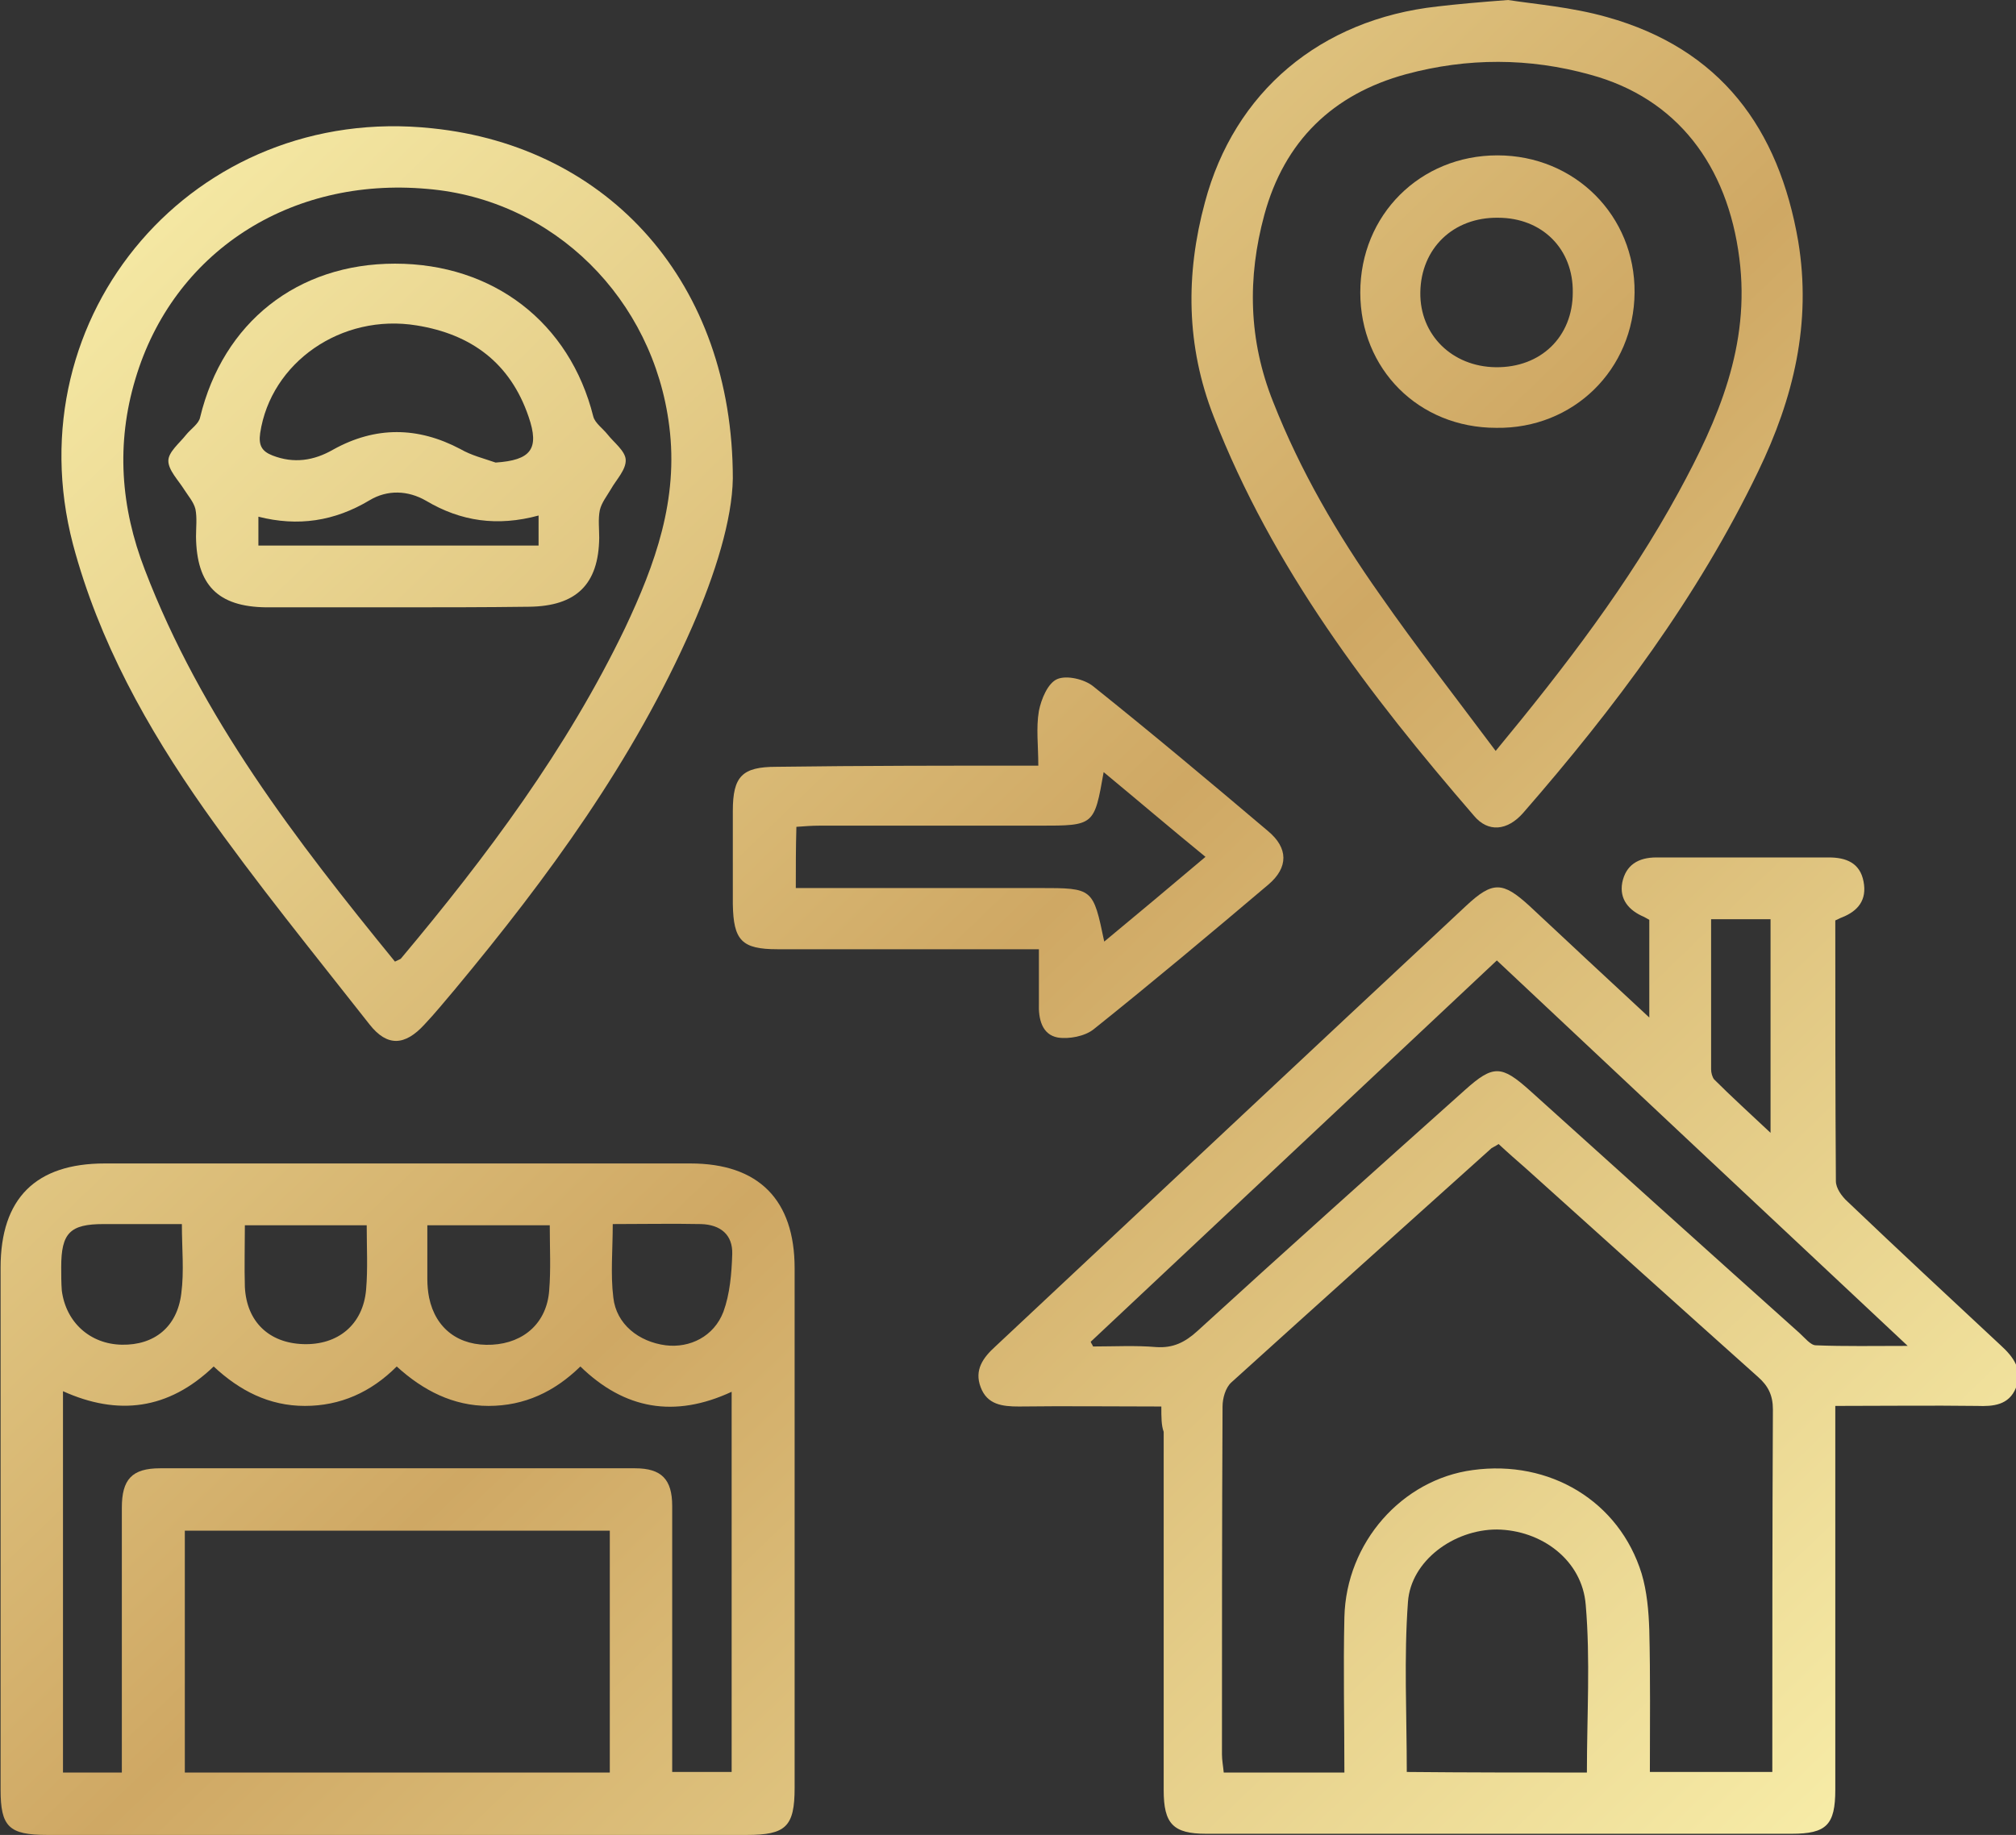
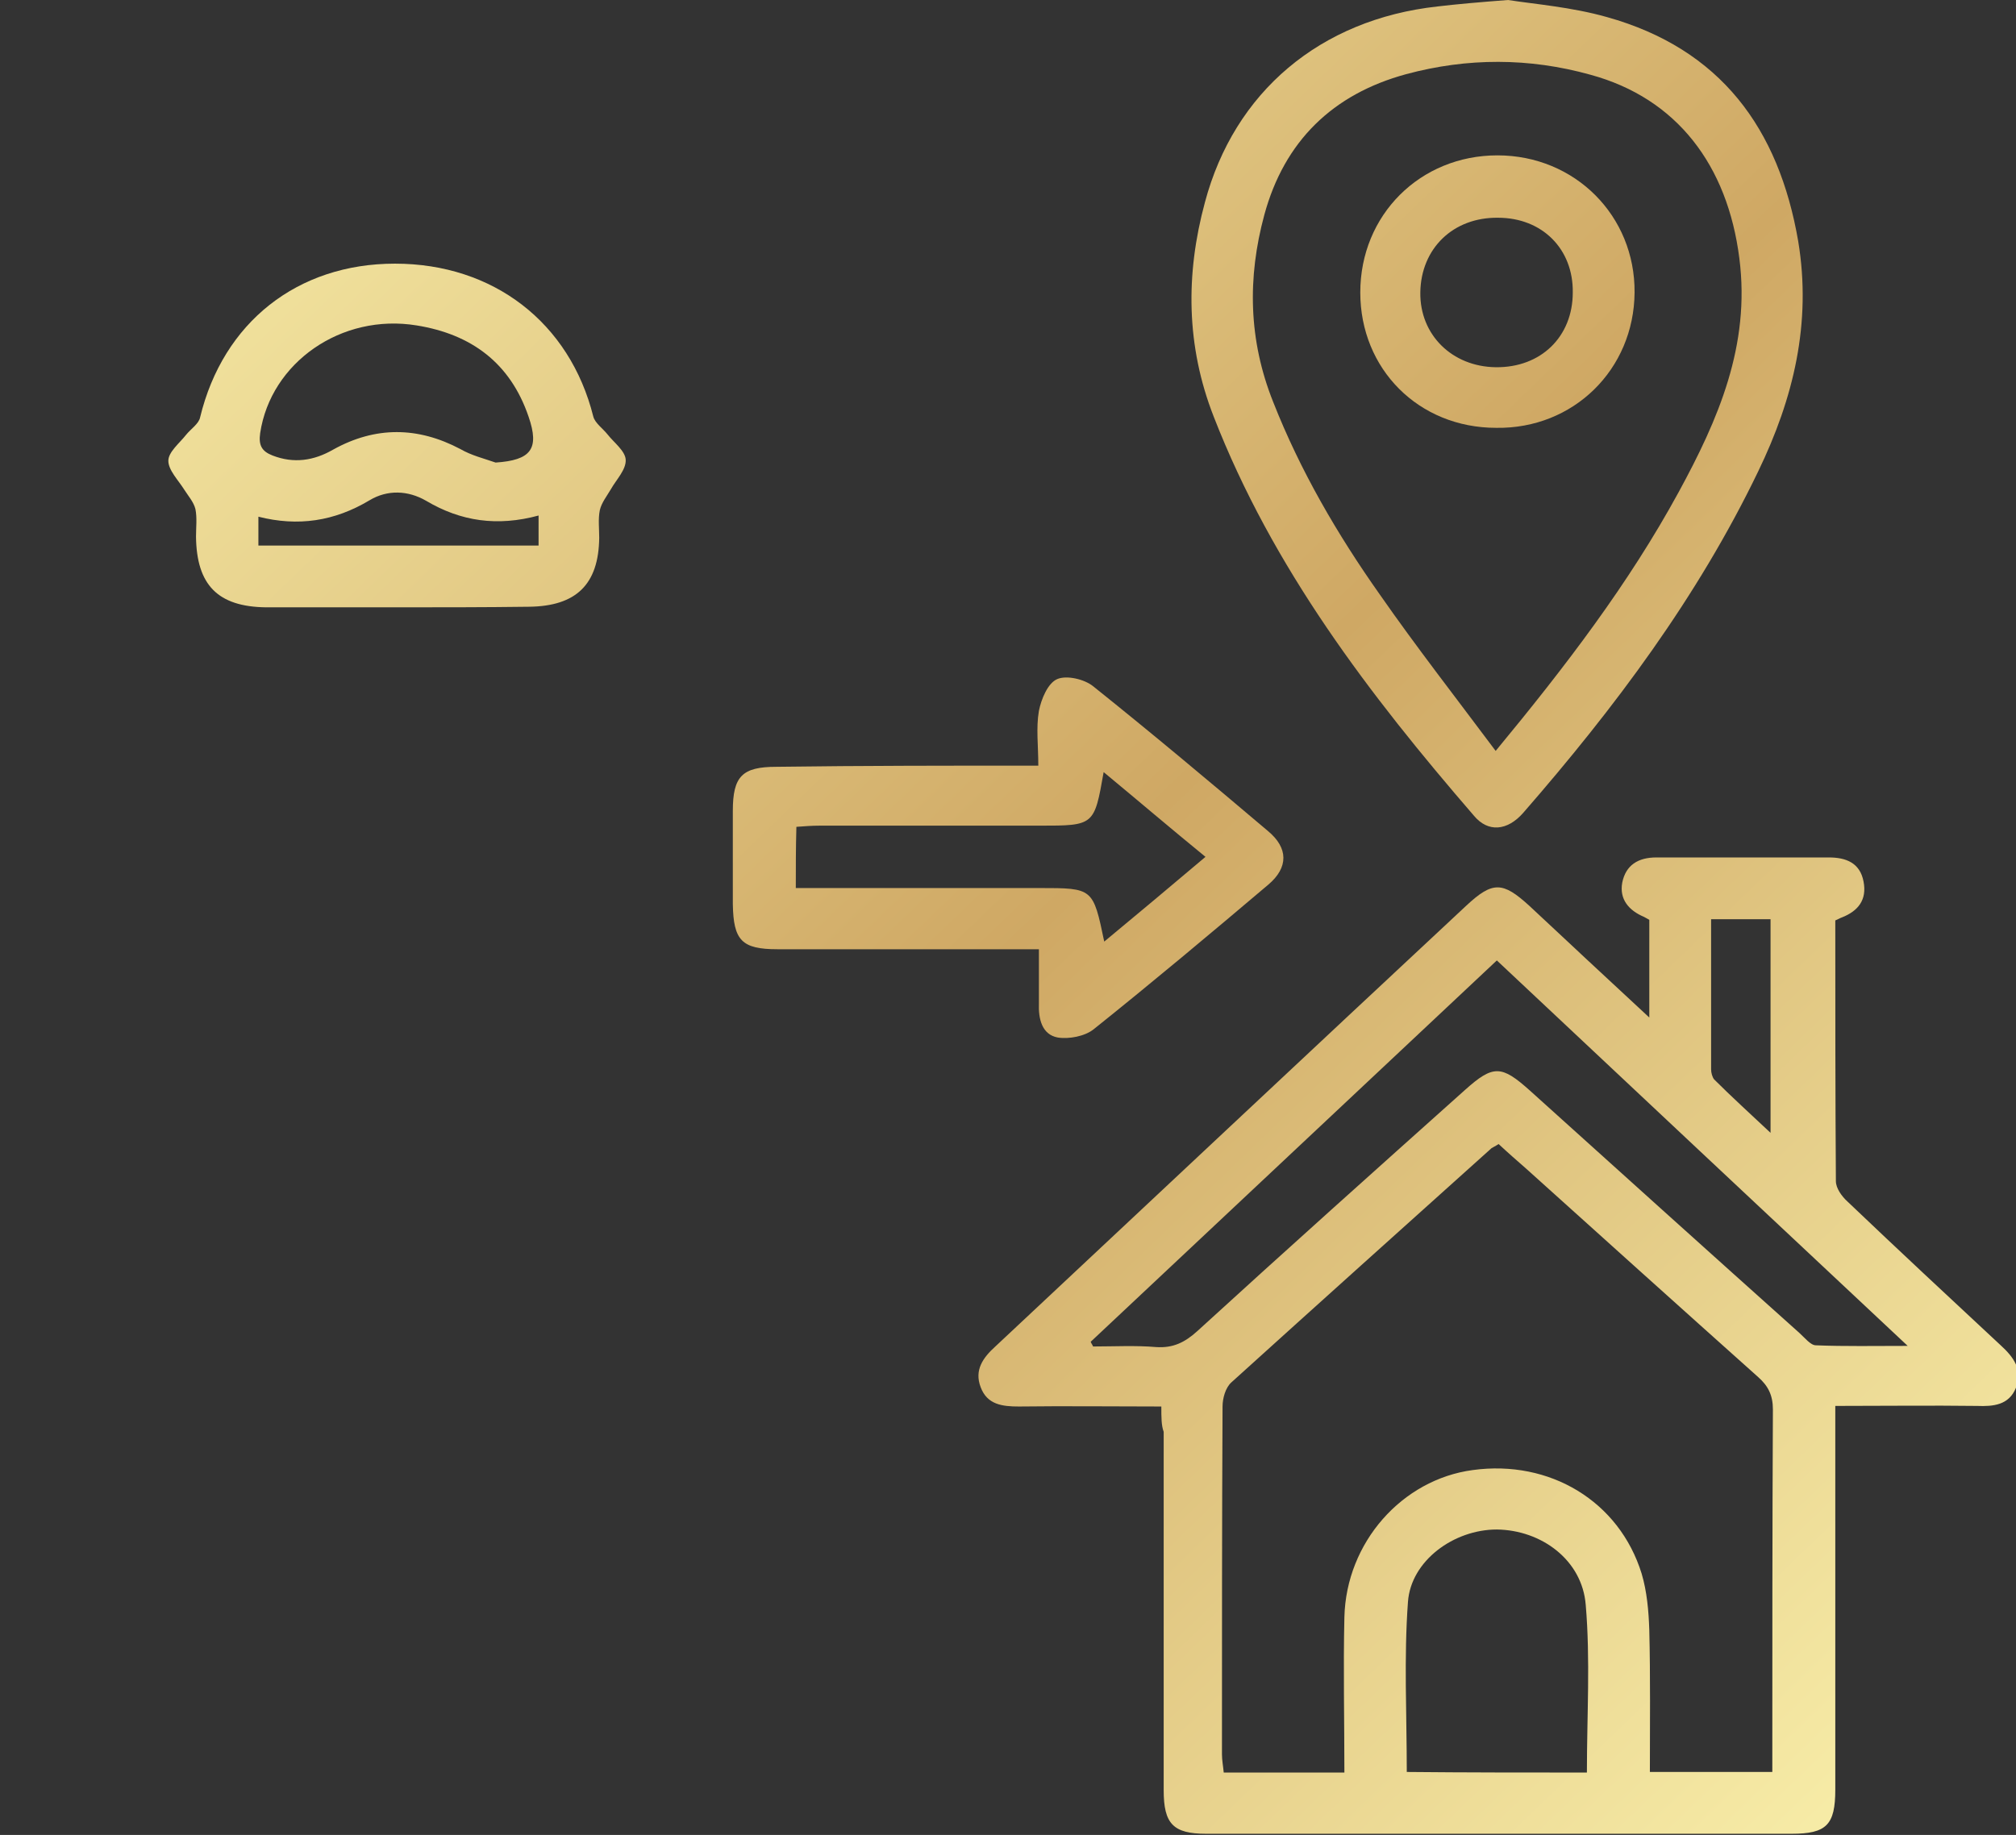
<svg xmlns="http://www.w3.org/2000/svg" version="1.1" id="Layer_1" x="0px" y="0px" viewBox="0 0 342.5 311.8" style="enable-background:new 0 0 342.5 311.8;" xml:space="preserve">
  <rect x="0" y="0" width="342.5" height="311.8" fill="#333333" stroke="none" />
  <style type="text/css">
	.st0{fill:url(#SVGID_1_);}
	.st1{fill:url(#SVGID_00000094582936663187966620000002404904237609292940_);}
	.st2{fill:url(#SVGID_00000026843594238964987370000000765543403835117963_);}
	.st3{fill:url(#SVGID_00000052092472503487553050000007425534789537204358_);}
	.st4{fill:url(#SVGID_00000141454530882316724110000016716933992716090503_);}
	.st5{fill:url(#SVGID_00000139289996098080574750000011587870686914090413_);}
	.st6{fill:url(#SVGID_00000036244906258335447560000010615222263543589545_);}
</style>
  <g>
    <linearGradient id="SVGID_1_" gradientUnits="userSpaceOnUse" x1="34.445" y1="-2.444" x2="328.405" y2="303.044">
      <stop offset="0" style="stop-color:#FFFFFF" />
      <stop offset="8.900518e-03" style="stop-color:#F8EEA9" />
      <stop offset="0.503" style="stop-color:#CFA864" />
      <stop offset="1" style="stop-color:#F8EEA9" />
    </linearGradient>
    <path class="st0" d="M197.3,239c-8.4,0-16.3-0.1-24.2,0c-2.8,0-5.4-0.3-6.5-3.3c-1.1-2.9,0.4-5,2.5-6.9c26.7-25,53.3-50,80-74.9   c4.5-4.2,6.2-4.1,10.7,0c6.6,6.2,13.3,12.4,20.4,19c0-5.9,0-11.1,0-16.6c-0.2-0.1-0.5-0.3-0.9-0.5c-2.6-1.1-4.2-3-3.7-5.8   c0.6-3,2.7-4.3,5.8-4.3c6.3,0,12.5,0,18.8,0c3.5,0,7,0,10.5,0c2.9,0,5.3,0.9,5.9,4.1c0.6,3.1-0.9,5-3.7,6.1   c-0.3,0.1-0.6,0.3-1.1,0.5c0,14.7,0,29.5,0.1,44.3c0,1.2,1,2.6,2,3.5c8.6,8.2,17.3,16.3,26,24.4c2.2,2,3.8,4.2,2.6,7.2   c-1.2,3-3.9,3.2-6.6,3.1c-7.8-0.1-15.6,0-24.1,0c0,1.6,0,2.9,0,4.3c0,20.3,0,40.6,0,60.9c0,6-1.5,7.5-7.4,7.5   c-33.2,0-66.4,0-99.5,0c-5.6,0-7.2-1.7-7.2-7.4c0-20.3,0-40.6,0-60.9C197.3,242.2,197.3,240.9,197.3,239z M228.4,301.2   c0-9.1-0.2-17.7,0-26.4c0.3-12.7,9.8-23.4,21.8-25c13.1-1.8,24.9,5.3,28.7,17.6c0.9,3,1.2,6.4,1.3,9.6c0.2,8,0.1,16,0.1,24.1   c7.2,0,13.9,0,20.8,0c0-20.8,0-41.2,0.1-61.6c0-2.4-0.8-4-2.5-5.5c-13.2-11.8-26.3-23.6-39.4-35.4c-1.6-1.4-3.2-2.8-4.7-4.2   c-0.6,0.4-0.9,0.5-1.2,0.7c-14.7,13.2-29.5,26.5-44.2,39.8c-1,0.9-1.5,2.7-1.5,4.1c-0.1,19.7-0.1,39.4-0.1,59.1c0,1,0.2,2,0.3,3.1   C214.8,301.2,221.4,301.2,228.4,301.2z M185.3,228c0.1,0.3,0.3,0.5,0.4,0.8c3.6,0,7.2-0.2,10.7,0.1c2.9,0.2,4.9-0.8,7-2.7   c15.1-13.8,30.3-27.4,45.5-41c4.8-4.3,6.2-4.2,11,0.1c15.3,13.8,30.5,27.5,45.8,41.2c0.9,0.8,1.9,2.1,2.8,2.1   c4.9,0.2,9.9,0.1,15.6,0.1c-23.7-22.2-46.7-43.8-69.8-65.5C231.1,185,208.2,206.5,185.3,228z M269.6,301.2c0-9.7,0.6-19.2-0.2-28.5   c-0.6-7.6-7.5-12.7-15.1-12.8c-7.3,0-14.6,5.3-15.1,12.3c-0.7,9.5-0.2,19.1-0.2,28.9C249.3,301.2,259.5,301.2,269.6,301.2z    M290.7,156.2c0,8.7,0,17.1,0,25.5c0,0.6,0.2,1.3,0.5,1.7c3,3,6.1,5.8,9.6,9.1c0-12.6,0-24.4,0-36.3   C297.5,156.2,294.4,156.2,290.7,156.2z" />
    <linearGradient id="SVGID_00000070811426956749698430000000892385213367441549_" gradientUnits="userSpaceOnUse" x1="-78.412" y1="106.153" x2="215.549" y2="411.642">
      <stop offset="0" style="stop-color:#FFFFFF" />
      <stop offset="8.900518e-03" style="stop-color:#F8EEA9" />
      <stop offset="0.503" style="stop-color:#CFA864" />
      <stop offset="1" style="stop-color:#F8EEA9" />
    </linearGradient>
-     <path style="fill:url(#SVGID_00000070811426956749698430000000892385213367441549_);" d="M67.1,311.8c-19.7,0-39.4,0-59.1,0   c-6.5,0-7.9-1.4-7.9-7.7c0-29.6,0-59.1,0-88.7c0-11.8,6-17.7,17.7-17.7c33.2,0,66.3,0,99.5,0c11.6,0,17.7,6.2,17.7,17.8   c0,29.4,0,58.9,0,88.3c0,6.6-1.5,8-8.1,8C107,311.8,87,311.8,67.1,311.8z M31.4,301.2c24.1,0,48.1,0,72.2,0c0-13.8,0-27.4,0-41.1   c-24.2,0-48.1,0-72.2,0C31.4,273.9,31.4,287.4,31.4,301.2z M20.7,301.2c0-1.7,0-3,0-4.3c0-13.6,0-27.1,0-40.7   c0-4.8,1.7-6.7,6.5-6.7c26.9,0,53.8,0,80.7,0c4.5,0,6.3,1.9,6.3,6.4c0,11.9,0,23.8,0,35.7c0,3.1,0,6.2,0,9.5c3.5,0,6.8,0,10.1,0   c0-21.6,0-42.9,0-64.6c-9.7,4.5-18.2,3-25.7-4.3c-4.4,4.3-9.5,6.7-15.6,6.7c-6,0-11.1-2.6-15.6-6.7c-4.4,4.4-9.6,6.7-15.6,6.7   c-6.1,0-11.1-2.6-15.5-6.7c-7.7,7.4-16.3,8.4-25.6,4.2c0,21.8,0,43.3,0,64.8C14,301.2,17.1,301.2,20.7,301.2z M62.3,208.2   c-7.1,0-13.8,0-20.7,0c0,3.6-0.1,7.1,0,10.5c0.3,5.9,4.1,9.5,9.9,9.7c5.9,0.2,10.2-3.3,10.7-9.3C62.5,215.6,62.3,212,62.3,208.2z    M93.4,208.2c-7.1,0-13.7,0-20.8,0c0,3.1,0,6.1,0,9.1c0,1.1,0.1,2.2,0.3,3.2c1.1,5.3,5.1,8.3,10.7,8c5.5-0.3,9.3-3.8,9.7-9.2   C93.6,215.7,93.4,212.1,93.4,208.2z M104.1,208c0,4.4-0.4,8.5,0.1,12.5c0.5,4.5,4.3,7.5,8.9,8.1c4.1,0.5,8.2-1.5,9.8-5.7   c1.1-3,1.4-6.5,1.5-9.8c0.1-3.3-2-5-5.3-5.1C114.2,207.9,109.3,208,104.1,208z M30.9,208c-4.5,0-8.9,0-13.3,0   c-5.7,0-7.2,1.5-7.2,7.3c0,1.3,0,2.7,0.1,4c0.7,5.4,4.8,9.1,10.2,9.2c5.5,0.1,9.4-3,10.1-8.7C31.3,216,30.9,212.2,30.9,208z" />
    <linearGradient id="SVGID_00000005966159489926769180000002525911152033032330_" gradientUnits="userSpaceOnUse" x1="6.717" y1="24.237" x2="300.677" y2="329.726">
      <stop offset="0" style="stop-color:#FFFFFF" />
      <stop offset="8.900518e-03" style="stop-color:#F8EEA9" />
      <stop offset="0.503" style="stop-color:#CFA864" />
      <stop offset="1" style="stop-color:#F8EEA9" />
    </linearGradient>
-     <path style="fill:url(#SVGID_00000005966159489926769180000002525911152033032330_);" d="M124.5,81.3c-0.1,7-3,16.3-6.9,25.2   c-10,22.8-24.5,42.6-40.3,61.6c-1.7,2-3.4,4.1-5.2,6c-3.3,3.6-6.3,3.8-9.3,0c-9.5-12.1-19.2-24-28.1-36.6   c-9.7-13.8-17.9-28.5-22.3-45C2.2,53.5,33.1,17.5,73.4,21.8C103.5,24.9,124.5,48.1,124.5,81.3z M67.1,163.4c0.6-0.3,0.9-0.4,1-0.5   c14.6-17.4,28.2-35.6,38.1-56.2c5.1-10.8,9.1-21.8,7.5-34.3C111,50.8,94.1,33.9,72.6,32.1C49.2,30,29.4,42.9,23,64.4   c-3.3,11-2.5,21.8,1.6,32.4C34.2,121.9,50.3,142.8,67.1,163.4z" />
    <linearGradient id="SVGID_00000071561604515575563310000018413649898574867337_" gradientUnits="userSpaceOnUse" x1="118.25" y1="-83.087" x2="412.21" y2="222.401">
      <stop offset="0" style="stop-color:#FFFFFF" />
      <stop offset="8.900518e-03" style="stop-color:#F8EEA9" />
      <stop offset="0.503" style="stop-color:#CFA864" />
      <stop offset="1" style="stop-color:#F8EEA9" />
    </linearGradient>
    <path style="fill:url(#SVGID_00000071561604515575563310000018413649898574867337_);" d="M256.2,0c4.5,0.7,10.8,1.2,16.8,2.9   c19.3,5.4,29.2,18.9,32.5,38.1c2.3,13.9-0.8,26.7-6.8,39.1c-10.3,21.4-24.4,40.2-39.9,58c-2.7,3.1-6,3.4-8.4,0.5   c-17.8-20.6-34.2-42.1-44.2-67.8c-4.7-12-4.8-24.2-1.5-36.4c5-18.8,19.6-31.1,39.5-33.3C247.6,0.7,251,0.4,256.2,0z M254.1,127.6   c11.9-14.4,22.6-28.4,31.1-44c6.7-12.3,12.2-24.9,10.3-39.7c-2-15.8-10.6-27.2-25.3-31.2c-10.4-2.9-20.9-2.9-31.3-0.1   c-12.5,3.4-20.7,11.4-24.1,23.9c-2.9,10.7-2.7,21.3,1.5,31.8c4.6,11.7,10.9,22.5,18.1,32.7C240.6,109.9,247.3,118.5,254.1,127.6z" />
    <linearGradient id="SVGID_00000100352831835725348560000018170748990963961273_" gradientUnits="userSpaceOnUse" x1="28.874" y1="2.916" x2="322.834" y2="308.404">
      <stop offset="0" style="stop-color:#FFFFFF" />
      <stop offset="8.900518e-03" style="stop-color:#F8EEA9" />
      <stop offset="0.503" style="stop-color:#CFA864" />
      <stop offset="1" style="stop-color:#F8EEA9" />
    </linearGradient>
    <path style="fill:url(#SVGID_00000100352831835725348560000018170748990963961273_);" d="M176.4,130.1c0-3.4-0.4-6.4,0.1-9.3   c0.4-2,1.5-4.7,3.1-5.4c1.6-0.7,4.6,0,6.1,1.2c10,8,19.9,16.3,29.7,24.6c3.5,2.9,3.5,6.2,0.1,9.1c-9.8,8.3-19.7,16.6-29.7,24.6   c-1.5,1.2-4.2,1.7-6.1,1.4c-2.7-0.5-3.3-3.2-3.2-5.8c0-2.9,0-5.7,0-9.2c-1.5,0-2.7,0-4,0c-13.5,0-26.9,0-40.4,0   c-6.1,0-7.5-1.5-7.6-7.7c0-5.3,0-10.6,0-15.8c0-5.9,1.6-7.5,7.4-7.5C146.6,130.1,161.2,130.1,176.4,130.1z M135.2,150.9   c1.7,0,3,0,4.3,0c12.4,0,24.7,0,37.1,0c9.1,0,9.1,0,11,9.1c5.8-4.8,11.4-9.5,17.2-14.4c-6-4.9-11.5-9.6-17.3-14.4   c-1.6,9.1-1.6,9.1-10.9,9.1c-12.5,0-25,0-37.4,0c-1.3,0-2.5,0.1-3.9,0.2C135.2,144.2,135.2,147.2,135.2,150.9z" />
    <linearGradient id="SVGID_00000047756865127281865280000009465070916978224539_" gradientUnits="userSpaceOnUse" x1="9.909" y1="21.165" x2="303.87" y2="326.653">
      <stop offset="0" style="stop-color:#FFFFFF" />
      <stop offset="8.900518e-03" style="stop-color:#F8EEA9" />
      <stop offset="0.503" style="stop-color:#CFA864" />
      <stop offset="1" style="stop-color:#F8EEA9" />
    </linearGradient>
    <path style="fill:url(#SVGID_00000047756865127281865280000009465070916978224539_);" d="M67.2,103.2c-7.3,0-14.7,0-22,0   c-8.2-0.1-11.8-3.8-11.9-12c0-1.6,0.2-3.2-0.1-4.7c-0.3-1.2-1.2-2.2-1.9-3.3c-1-1.6-2.7-3.3-2.7-4.9c0-1.5,1.9-3,3-4.4   c0.8-1,2.2-1.9,2.4-3c3.9-16.1,16.5-26.1,33.1-26.1c16.7,0,29.7,10,33.7,26c0.3,1.1,1.6,2,2.4,3c1.1,1.4,3,2.8,3.1,4.3   c0.1,1.7-1.6,3.4-2.5,5c-0.7,1.2-1.6,2.3-1.9,3.6c-0.3,1.5-0.1,3.1-0.1,4.7c-0.1,7.9-3.9,11.6-11.9,11.7   C82.3,103.2,74.7,103.2,67.2,103.2z M84.2,78.6c6-0.4,7.5-2.3,5.6-7.8c-3.1-9.1-9.7-14-19-15.5C58,53.2,46,61.6,44.2,73.6   c-0.3,2.1,0.3,3.1,2.1,3.8c3.6,1.4,7,0.9,10.3-1c7.2-4,14.4-3.9,21.6-0.1C80.1,77.4,82.2,77.9,84.2,78.6z M91.5,87.6   c-7,1.9-13.2,1-19.1-2.5c-3.1-1.8-6.6-1.9-9.6-0.1c-6,3.6-12.2,4.5-18.9,2.8c0,1.9,0,3.5,0,4.9c16,0,31.7,0,47.6,0   C91.5,90.9,91.5,89.5,91.5,87.6z" />
    <linearGradient id="SVGID_00000035491519305235346790000015982612455011300282_" gradientUnits="userSpaceOnUse" x1="122.59" y1="-87.264" x2="416.551" y2="218.225">
      <stop offset="0" style="stop-color:#FFFFFF" />
      <stop offset="8.900518e-03" style="stop-color:#F8EEA9" />
      <stop offset="0.503" style="stop-color:#CFA864" />
      <stop offset="1" style="stop-color:#F8EEA9" />
    </linearGradient>
    <path style="fill:url(#SVGID_00000035491519305235346790000015982612455011300282_);" d="M231.1,49.7c0-13.2,10.2-23.3,23.3-23.3   c13.2,0,23.4,10.3,23.3,23.3c-0.1,13.1-10.4,23.2-23.5,23C241,72.7,231.1,62.7,231.1,49.7z M254.5,37c-7.6-0.1-13.1,5.2-13.2,12.7   c-0.1,7.2,5.4,12.6,12.8,12.7c7.7,0.1,13.1-5.2,13.1-12.7C267.3,42.3,262,37,254.5,37z" />
  </g>
</svg>